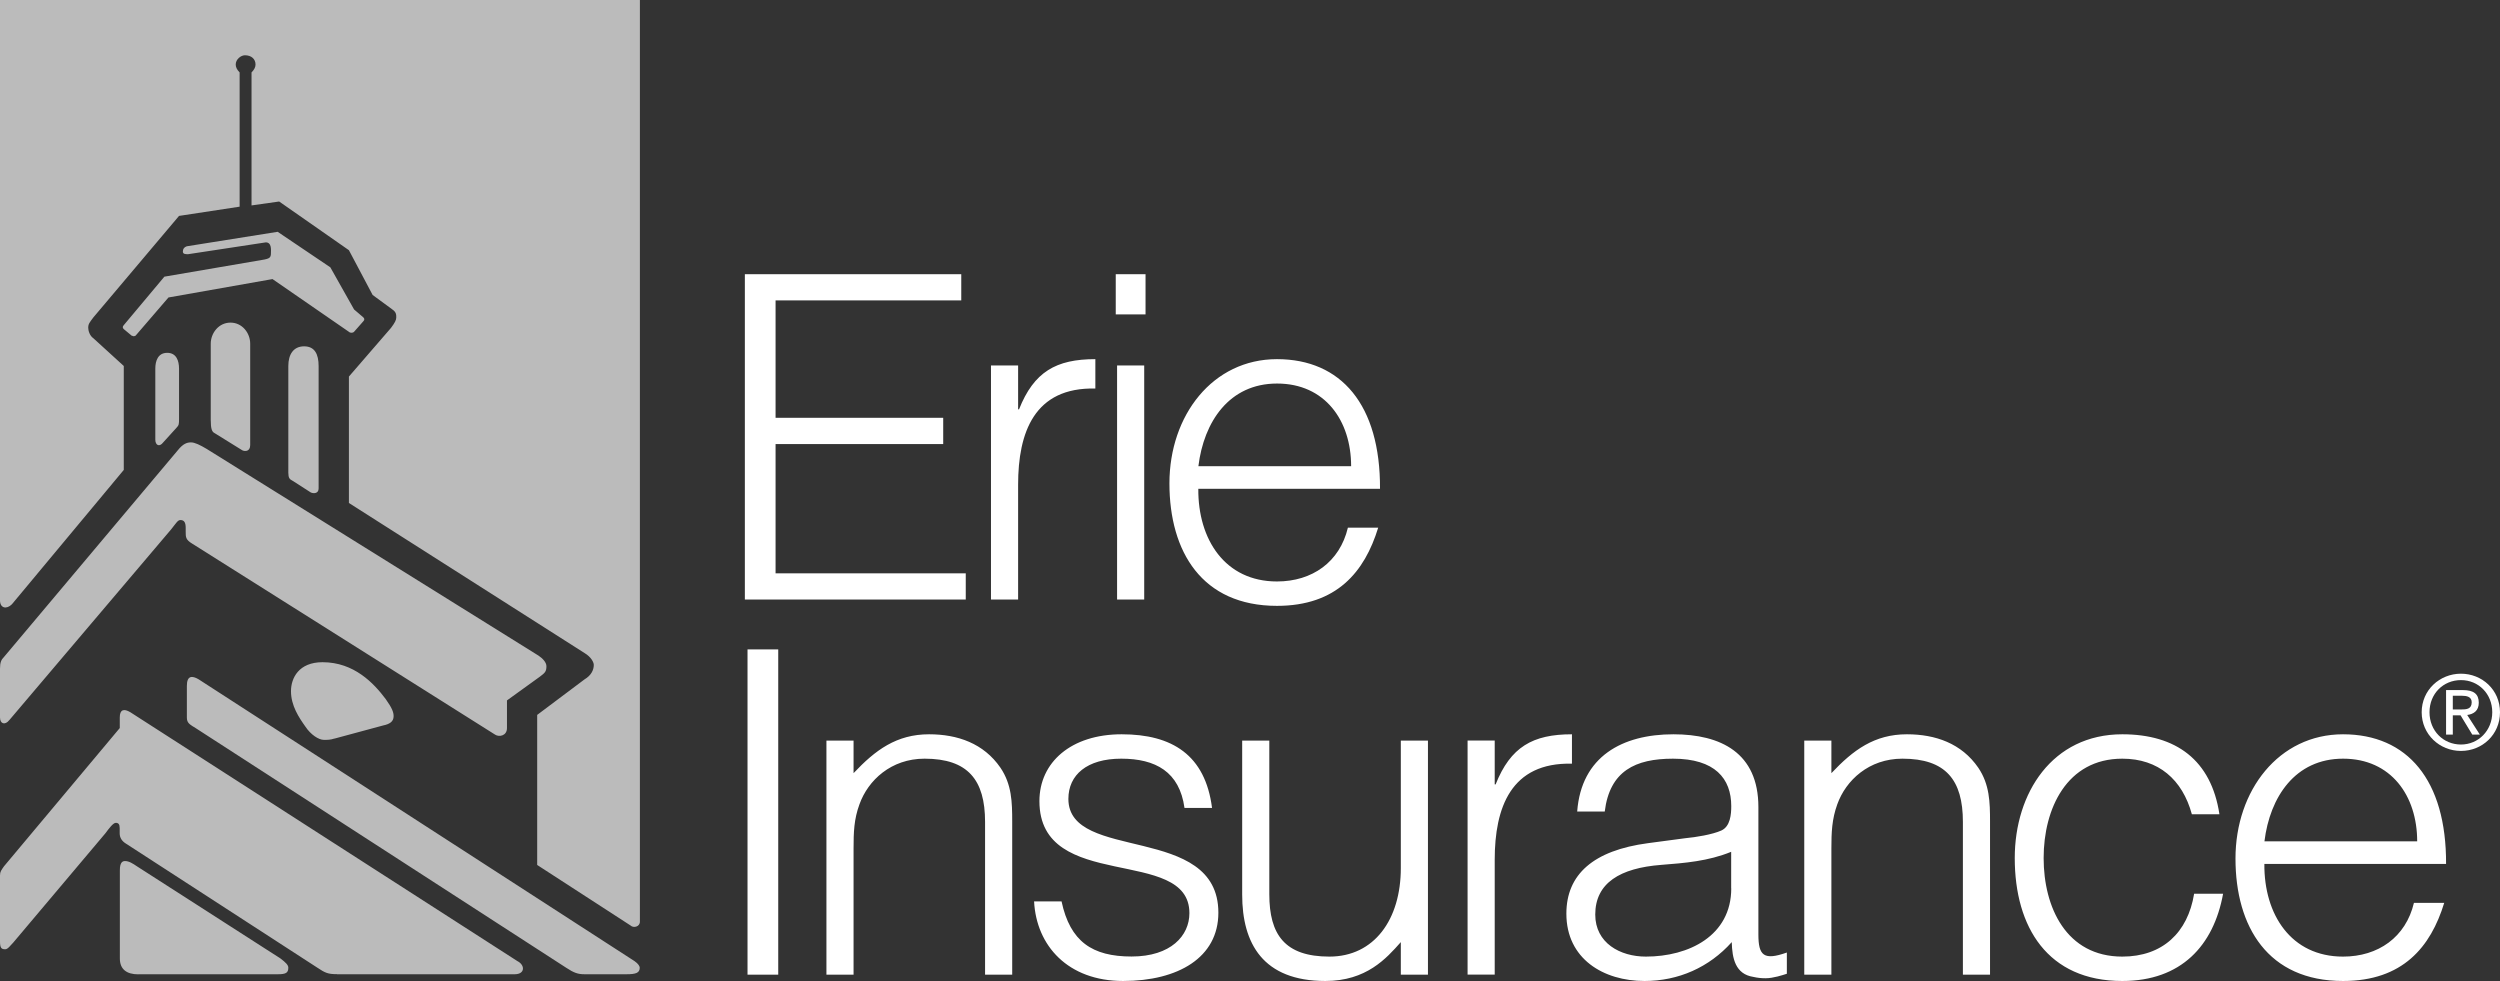
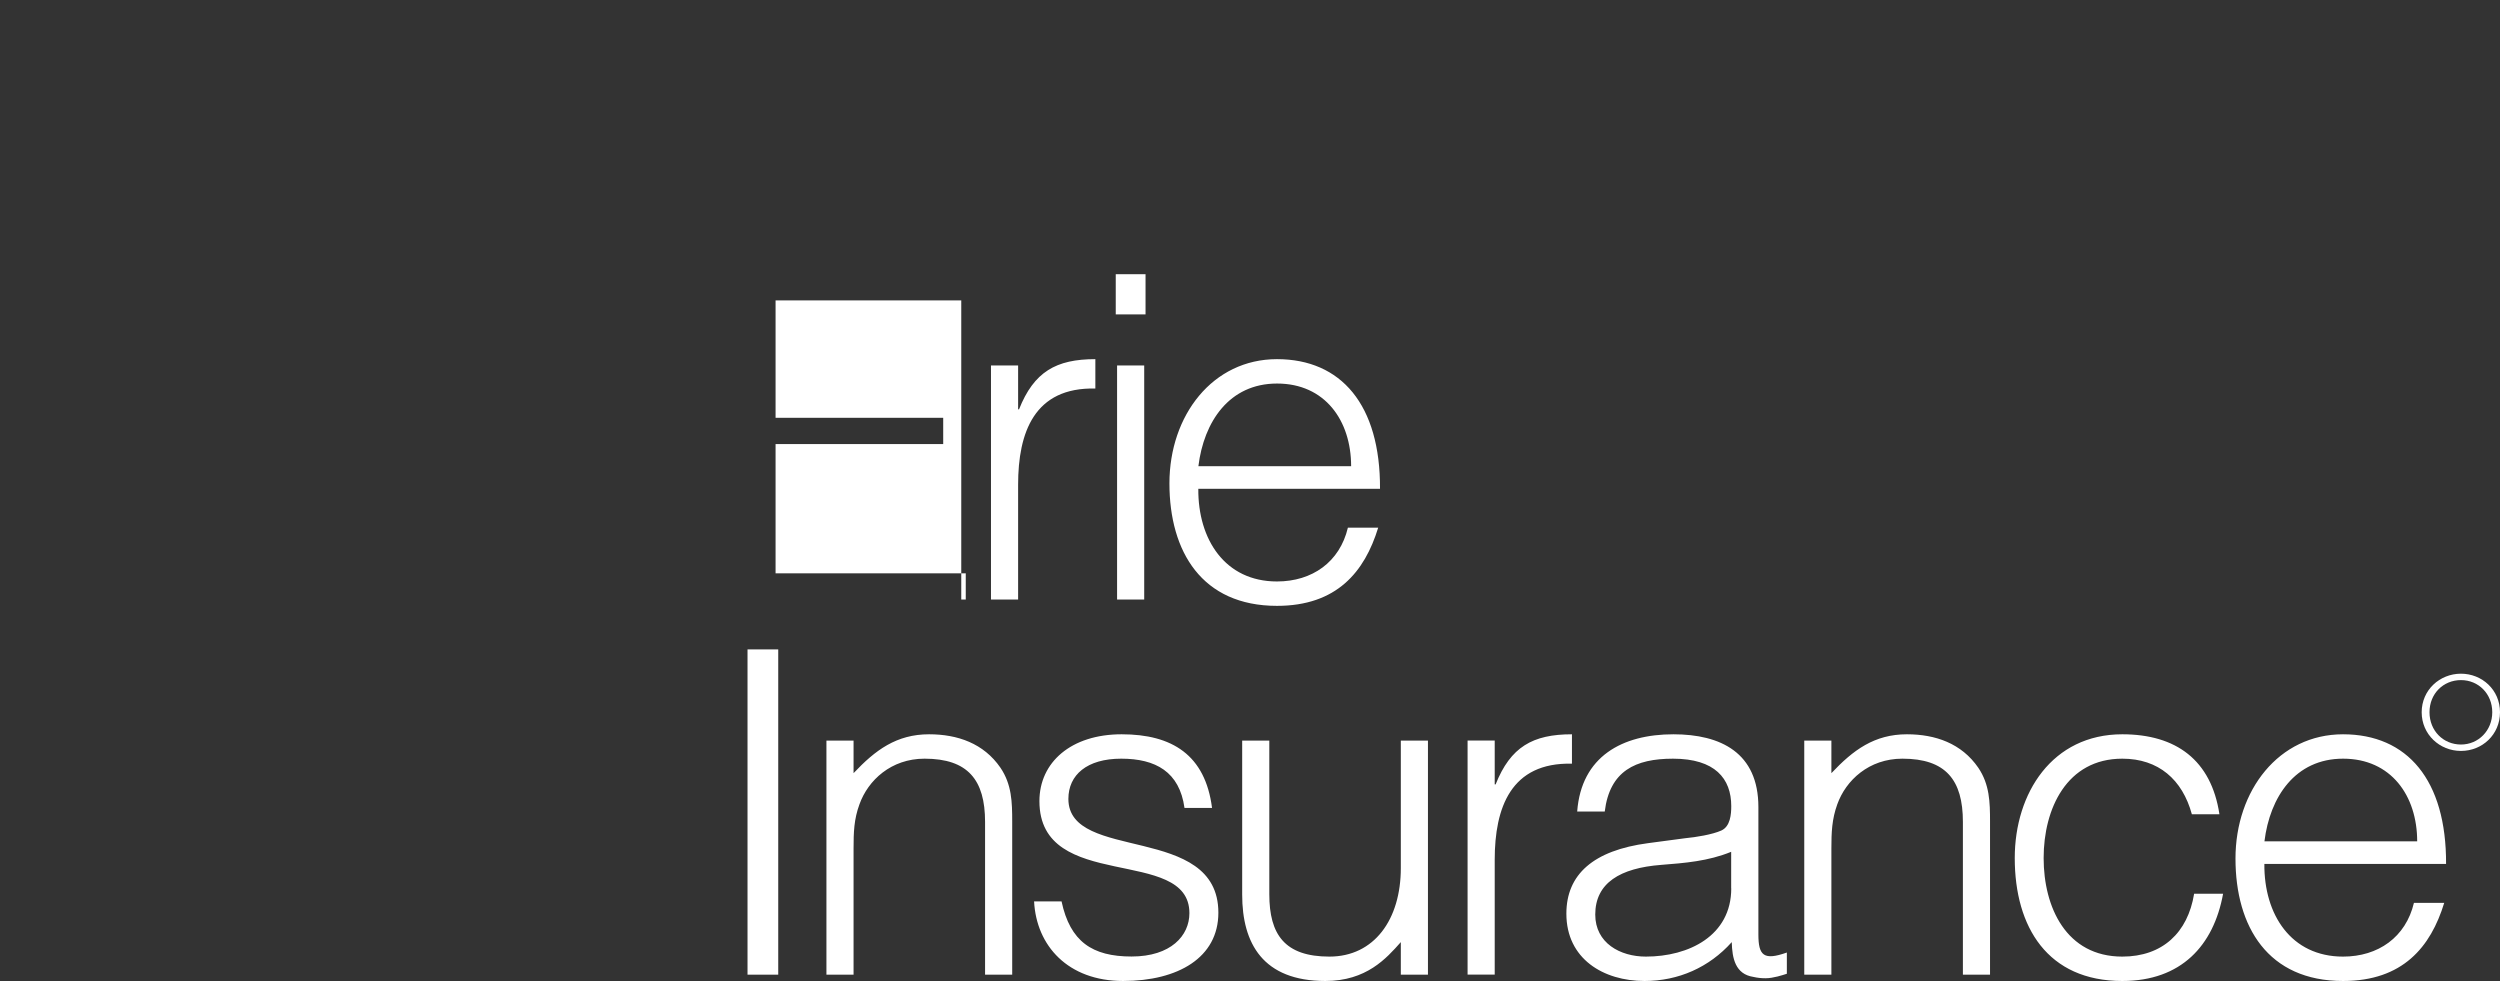
<svg xmlns="http://www.w3.org/2000/svg" id="Layer_2" data-name="Layer 2" viewBox="0 0 300.36 117.86">
  <rect x="0" y="0" width="300.36" height="117.86" fill="#333333" stroke="none" />
  <defs>
    <style> .cls-1 { fill: #bbb; } .cls-2 { fill: #fff; } </style>
  </defs>
  <g id="Layer_1-2" data-name="Layer 1">
-     <path class="cls-2" d="M165.8,58.73c.05-10.1-4.67-15.58-12.38-15.58s-12.92,6.73-12.92,14.93,3.91,14.71,12.92,14.71c7.17,0,10.53-4.07,12.16-9.39h-3.64c-.98,4.13-4.29,6.46-8.52,6.46-6.24,0-9.5-5.05-9.45-11.13h21.82ZM143.98,56.01c.65-5.32,3.69-9.93,9.45-9.93s8.9,4.45,8.9,9.93h-18.35ZM137.63,37.77v-4.83h-3.58v4.83h3.58ZM137.47,72.03v-28.12h-3.26v28.12h3.26ZM122.32,58.24c0-6.3,1.95-11.73,9.28-11.56v-3.53c-4.72,0-7.38,1.52-9.17,6.03h-.11v-5.27h-3.26v28.12h3.26v-13.79ZM116.03,72.03v-3.15h-22.85v-15.53h20.14v-3.15h-20.14v-14.11h22.31v-3.15h-26v39.09h26.54Z" />
+     <path class="cls-2" d="M165.8,58.73c.05-10.1-4.67-15.58-12.38-15.58s-12.92,6.73-12.92,14.93,3.91,14.71,12.92,14.71c7.17,0,10.53-4.07,12.16-9.39h-3.64c-.98,4.13-4.29,6.46-8.52,6.46-6.24,0-9.5-5.05-9.45-11.13h21.82ZM143.98,56.01c.65-5.32,3.69-9.93,9.45-9.93s8.9,4.45,8.9,9.93h-18.35ZM137.63,37.77v-4.83h-3.58v4.83h3.58ZM137.47,72.03v-28.12h-3.26v28.12h3.26ZM122.32,58.24c0-6.3,1.95-11.73,9.28-11.56v-3.53c-4.72,0-7.38,1.52-9.17,6.03h-.11v-5.27h-3.26v28.12h3.26v-13.79ZM116.03,72.03v-3.15h-22.85v-15.53h20.14v-3.15h-20.14v-14.11h22.31v-3.15v39.09h26.54Z" />
    <path class="cls-2" d="M293.88,103.8c.05-10.1-4.67-15.58-12.38-15.58s-12.92,6.73-12.92,14.93,3.91,14.71,12.92,14.71c7.17,0,10.53-4.07,12.16-9.39h-3.64c-.98,4.13-4.29,6.46-8.52,6.46-6.24,0-9.5-5.05-9.45-11.13h21.82ZM272.06,101.08c.65-5.32,3.69-9.93,9.45-9.93s8.9,4.45,8.9,9.93h-18.35ZM266.65,97.83c-.98-6.51-5.21-9.61-11.67-9.61-8.41,0-12.92,7.06-12.92,14.87,0,8.31,3.96,14.77,12.92,14.77,7.06,0,10.97-4.23,12.11-10.48h-3.48c-.76,4.67-3.8,7.55-8.63,7.55-6.73,0-9.45-5.92-9.45-11.84s2.77-11.94,9.45-11.94c4.34,0,7.22,2.5,8.36,6.68h3.31ZM220.03,101.95c0-1.95.06-3.53.71-5.32,1.03-2.88,3.8-5.48,7.82-5.48,5.21,0,7.27,2.55,7.27,7.6v18.35h3.26v-18.4c0-2.33-.05-4.45-1.41-6.46-2.01-2.93-5.16-4.02-8.58-4.02-3.91,0-6.46,1.9-9.07,4.67v-3.91h-3.26v28.12h3.26v-15.14ZM198.01,101.3c-6.57.87-9.82,3.75-9.82,8.47,0,5.43,4.45,8.09,9.39,8.09,4.07,0,7.76-1.63,10.48-4.67.05,1.95.43,3.85,2.6,4.18.49.11.92.16,1.47.16.92,0,2.06-.38,2.55-.54v-2.55c-2.77.98-3.42.38-3.42-2.17v-15.31c0-6.51-4.51-8.74-10.21-8.74-6.14,0-11.07,2.66-11.56,9.28h3.31c.6-4.89,3.69-6.35,8.2-6.35,5.05,0,7,2.39,7,5.7,0,.98-.11,2.44-1.19,2.93-1.09.49-3.09.81-4.29.92l-4.51.6ZM208,106.73c0,5.7-5.1,8.2-10.26,8.2-3.09,0-6.08-1.63-6.08-5.05,0-3.8,2.99-5.59,7.92-5.97,2.82-.22,5.65-.44,8.41-1.57v4.4ZM179.58,103.31c0-6.3,1.95-11.73,9.28-11.56v-3.53c-4.72,0-7.38,1.52-9.17,6.02h-.11v-5.27h-3.26v28.12h3.26v-13.79ZM168.3,104.29c0,6.19-3.2,10.64-8.58,10.64s-7.22-2.66-7.22-7.49v-18.46h-3.26v18.51c0,5.86,2.5,10.37,9.99,10.37,4.94,0,7.33-2.71,9.07-4.67v3.91h3.26v-28.12h-3.26v15.31ZM124.24,108.3c.27,5.32,4.07,9.56,10.69,9.56s11.45-2.82,11.45-8.2c0-10.8-18.02-6.02-18.02-13.68,0-2.88,2.23-4.83,6.35-4.83s7,1.57,7.6,5.92h3.31c-.81-6.35-4.78-8.85-10.86-8.85s-9.88,3.37-9.88,8.03c0,11.07,18.02,5.32,18.02,13.46,0,2.71-2.23,5.21-6.95,5.21s-7.38-1.79-8.41-6.62h-3.31ZM102.55,101.95c0-1.95.05-3.53.71-5.32,1.03-2.88,3.8-5.48,7.82-5.48,5.21,0,7.27,2.55,7.27,7.6v18.35h3.26v-18.4c0-2.33-.05-4.45-1.41-6.46-2.01-2.93-5.16-4.02-8.58-4.02-3.91,0-6.46,1.9-9.07,4.67v-3.91h-3.26v28.12h3.26v-15.14ZM93.5,117.1v-39.08h-3.69v39.08h3.69Z" />
    <path class="cls-2" d="M295.67,80.94c-2.55,0-4.72,1.96-4.72,4.63s2.16,4.65,4.72,4.65,4.69-1.96,4.69-4.65-2.16-4.63-4.69-4.63ZM295.67,89.45c-2.12,0-3.78-1.65-3.78-3.88s1.66-3.86,3.78-3.86,3.76,1.66,3.76,3.86-1.66,3.88-3.76,3.88Z" />
-     <path class="cls-2" d="M297.81,84.43c0-1.06-.63-1.52-1.89-1.52h-2.04v5.35h.81v-2.32h.93l1.41,2.32h.91l-1.52-2.36c.79-.1,1.39-.52,1.39-1.47ZM294.69,85.25v-1.66h1.1c.57,0,1.17.12,1.17.78,0,.82-.61.87-1.3.87h-.97Z" />
-     <path class="cls-1" d="M16.61,117.05h16.77c.95,0,1.26-.16,1.26-.79,0-.32-.32-.63-.95-1.11l-17.24-11.07c-.47-.32-.95-.63-1.42-.63-.32,0-.63.16-.63,1.11v10.6c0,1.27.79,1.9,2.21,1.9M21.51,50.3v-6.01c0-.95-.32-1.9-1.42-1.9s-1.43.95-1.43,1.9v8.54c0,.63.47.95.95.32l1.58-1.74c.32-.32.32-.48.32-1.11M30.06,53.47v-12.18c0-1.27-.95-2.53-2.37-2.53s-2.37,1.27-2.37,2.53v9.17c0,1.11.16,1.43.47,1.58l3.32,2.06c.32.16.95.16.95-.63M35.12,57.74l2.21,1.42c.32.16.95.16.95-.47v-14.71c0-1.43-.47-2.37-1.74-2.37s-1.9.95-1.9,2.37v12.81c0,.63.16.79.47.95M14.87,39.07c-.16.16-.16.32,0,.47l.95.79c.16,0,.16.16.47,0l3.95-4.59,12.5-2.21,9.17,6.33c.16.16.48.16.63,0l1.11-1.26c.16-.16.16-.32,0-.47l-1.11-.95-2.85-5.06-6.33-4.27-10.92,1.74q-.47.16-.47.63c0,.32.32.32.63.32l9.33-1.42c.32,0,.63.16.63.95s0,.95-.79,1.11l-12.02,2.06-4.9,5.85ZM76.88,0H0v72.13c0,.95.79,1.11,1.43.47l13.44-16.14v-12.49l-3.64-3.32c-.47-.32-.63-.95-.63-1.27,0-.47.16-.63.63-1.26l10.28-12.18,7.28-1.11V8.7c-.32-.32-.47-.63-.47-.95,0-.63.63-1.11,1.11-1.11.79,0,1.27.47,1.27,1.11,0,.32-.16.63-.48.95v15.98l3.32-.47,8.38,5.85,2.85,5.38,2.37,1.74c.47.32.47.63.47.95s-.16.63-.63,1.26l-5.06,5.85v15.19l28.31,18.03c.79.47,1.11,1.11,1.11,1.42,0,.63-.32,1.27-1.11,1.74l-5.69,4.27v18.03l11.23,7.28c.32.32,1.11.16,1.11-.47V0ZM23.25,87.31l44.76,28.95c.95.63,1.43.79,2.21.79h5.06c1.11,0,1.58-.16,1.58-.79,0-.16-.16-.47-.63-.79l-52.36-33.85c-.79-.47-1.42-.47-1.42.79v3.8c0,.63.32.79.79,1.11M40.18,88.74l5.85-1.58c.79-.16,1.26-.47,1.26-1.11,0-.47-.16-.95-.95-2.06-1.42-1.9-3.8-4.43-7.59-4.43-2.85,0-3.79,1.9-3.79,3.48,0,1.74.95,3.16,1.74,4.27.63.95,1.58,1.58,2.21,1.58.47,0,.79,0,1.27-.16M1.11,86.53l19.46-22.94c.63-.79.79-1.11,1.11-1.11.47,0,.63.32.63.95v.47c0,.63,0,.95.79,1.42l36.38,22.94c.47.32,1.43.16,1.43-.79v-3.32l3.95-2.85c.63-.47.79-.63.79-1.26,0-.47-.47-.95-.95-1.27l-39.86-24.83c-.79-.47-1.43-.79-1.9-.79s-.95.16-1.58.95L.48,78.93c-.32.32-.48.63-.48,1.42v5.85c0,.79.63.95,1.11.32M40.49,117.05h21.35c1.26,0,1.26-1.11.32-1.58l-46.5-29.9c-.79-.47-1.27-.32-1.27.63v1.27L.48,104.08c-.32.47-.48.63-.48,1.11v7.91c0,.79.16.95.63.95.32,0,.63-.48.95-.79l11.07-13.13c.47-.63.95-1.27,1.26-1.27s.47.16.47.63v.63q0,.79.79,1.26l22.94,14.87c.95.63,1.26.79,2.37.79" />
  </g>
</svg>